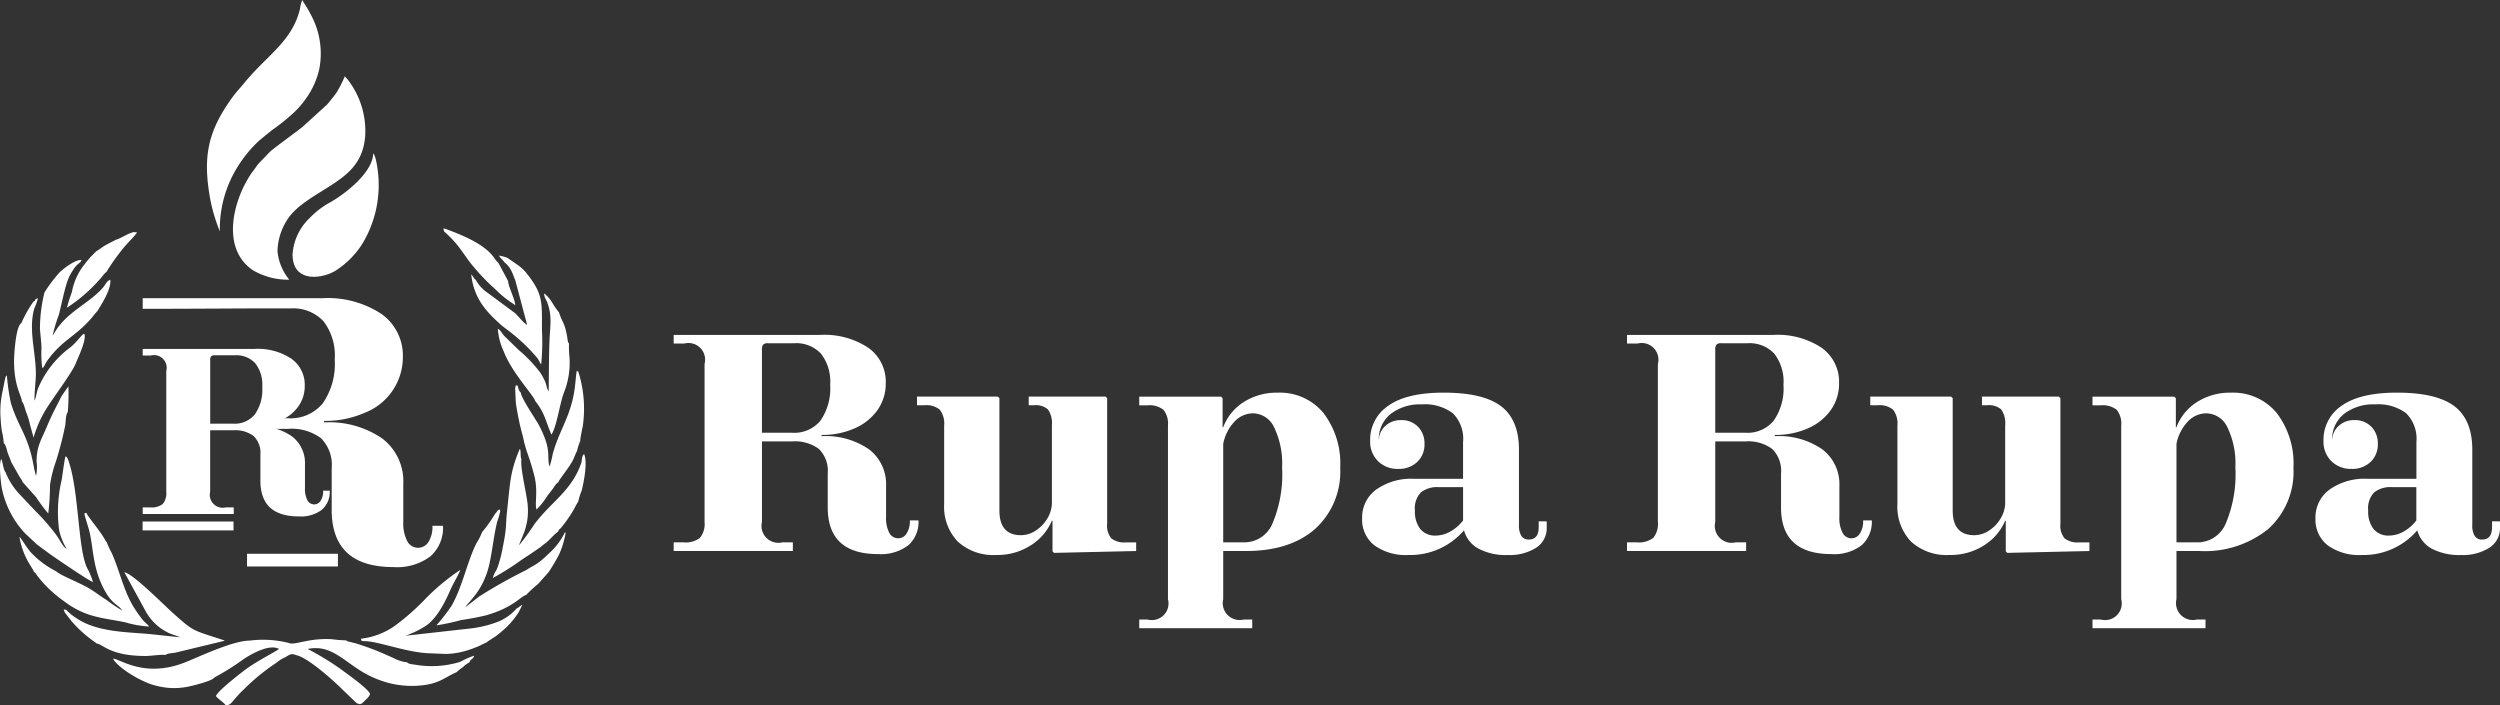
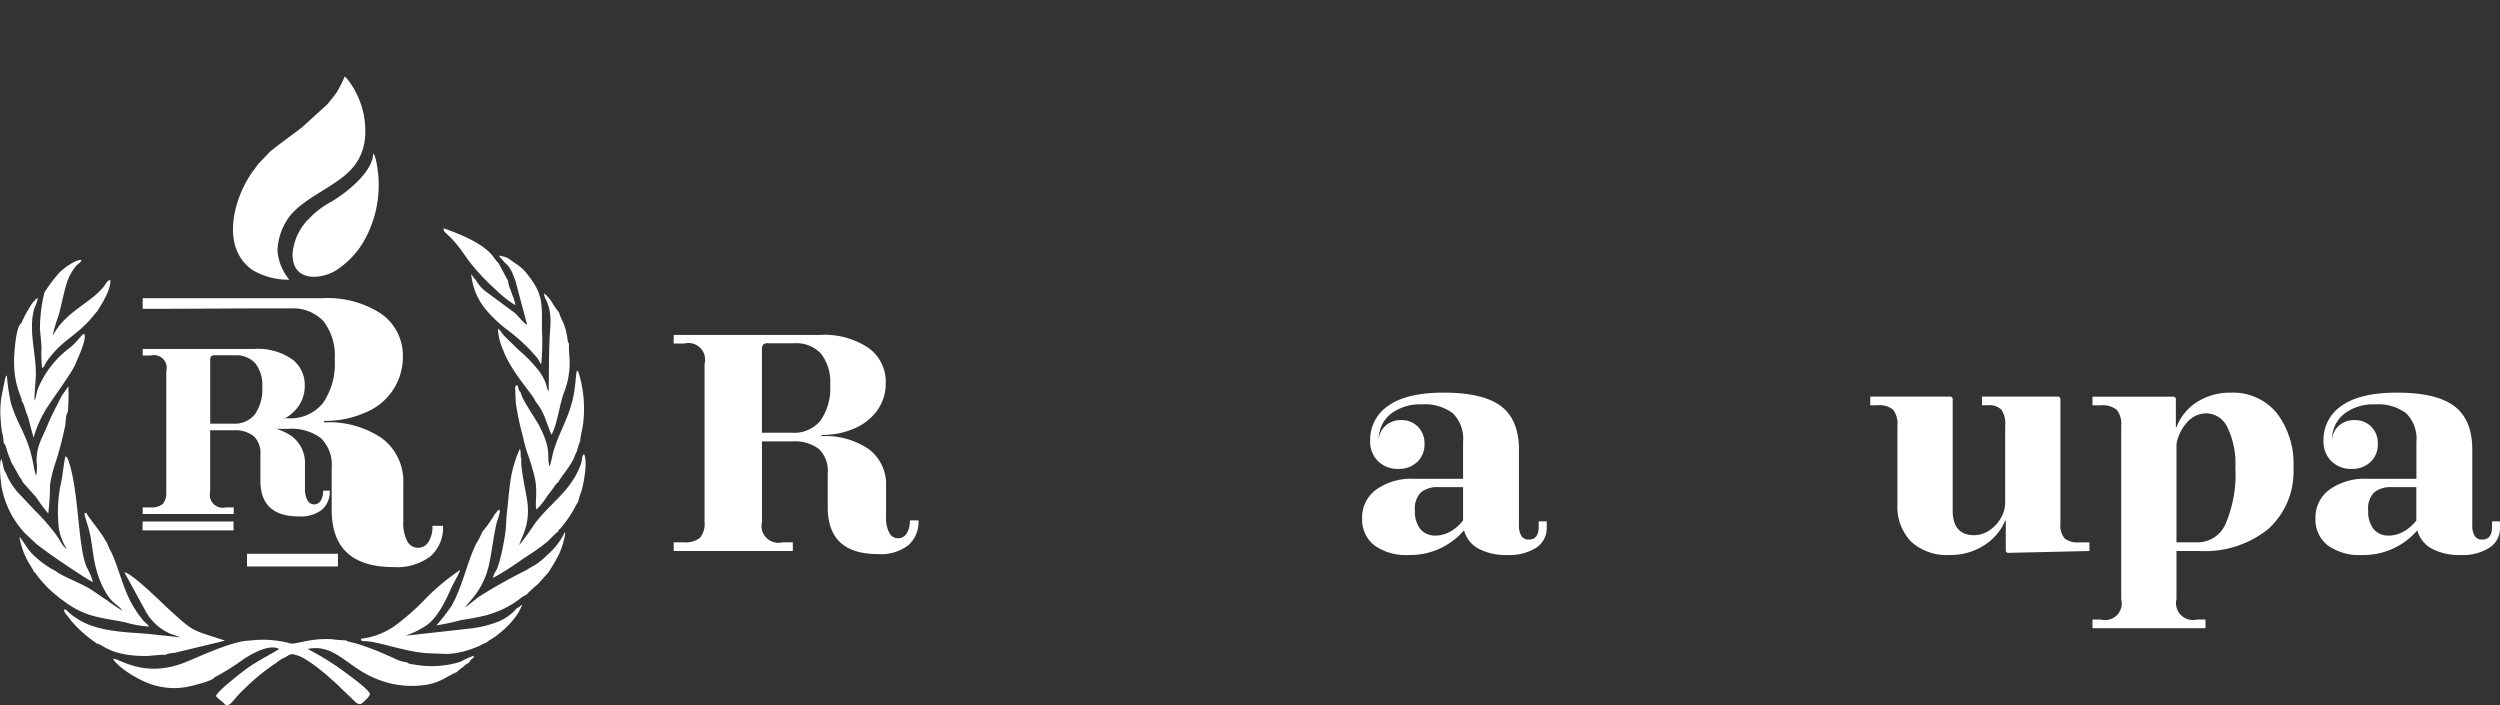
<svg xmlns="http://www.w3.org/2000/svg" width="283.653" height="80" viewBox="0 0 283.653 80">
  <rect x="0" y="0" width="283.653" height="80" fill="#333333" stroke="none" />
  <g id="Grupo_24" data-name="Grupo 24" transform="translate(-118 -1020)">
    <g id="Grupo_2" data-name="Grupo 2" transform="translate(-120.403 756.291)">
      <path id="Trazado_1" data-name="Trazado 1" d="M282.282,399.1a11.853,11.853,0,0,0-4.472-.288c-2.021.024-5.7,1.82-7.435,2.5-4.613,1.8-7.408-.5-8.1-.441.556,1.029,3.28,2.725,5,3.09a7.875,7.875,0,0,0,3.6.062c.373-.074,2.71-.636,2.906-1.029a28.436,28.436,0,0,0,3.313-2.081c.886-.587,2.908-1.75,4.01-1.156-.3.279-2.611,1.43-3.855,2.379-.69.526-3.113,2.4-3.3,2.973.256.335.959.773,1.09,1.024.552.059.689-.318,1.4-1.095.219-.24.4-.424.64-.652a23.557,23.557,0,0,1,3.678-3.019,4.4,4.4,0,0,1,1.058-.663c.413-.239.666-.494,1.211-.247,1.3.234,4.272,2.889,5.287,3.92l1.553,1.486c.441.293.613.142.931-.19.184-.192.6-.509.634-.831-.316-.656-2.558-2.23-3.348-2.812a32.361,32.361,0,0,0-3.727-2.268c3.116-.636,4.47,2.092,7.825,3.4a10.457,10.457,0,0,0,4.9.753c2.222-.181,2.8-.931,4.2-1.53a3.816,3.816,0,0,1,.687-.552,2.757,2.757,0,0,1,.729-.539c.191-.5.467-.328.536-.768a10.327,10.327,0,0,0-1.57.7,11,11,0,0,1-5.133.32c-.4-.059-.711-.07-.884-.266a4.126,4.126,0,0,1-1.548-.492c-.457-.194-.954-.419-1.423-.622-.933-.4-1.858-.721-2.9-1.055-.213-.037-.4-.1-.6-.146-.243-.062-.285-.031-.449-.178a14.974,14.974,0,0,1-1.681-.138c-2.647-.122-4.105.7-4.777.456" transform="translate(-11.047 -62.422)" fill="#fff" fill-rule="evenodd" />
-       <path id="Trazado_2" data-name="Trazado 2" d="M337.442,371.453a.818.818,0,0,1-.233.319,15.4,15.4,0,0,1-1.472,2.077,7.645,7.645,0,0,1-.663,1.3c-1.045,2.093-1.549,4.844-2.8,7.059a22.644,22.644,0,0,1-1.727,2.23,25.847,25.847,0,0,0,2.82-.607,28.837,28.837,0,0,0,2.866-.547c3.091-.9,3.876-2.147,4.5-2.3a13.881,13.881,0,0,1,1.349-1.243l1.135-1.271c0-.021.022-.024.035-.034a19.008,19.008,0,0,0,1.246-2.114,9.6,9.6,0,0,0,.725-2.491c-.024.188.027.045-.1.06a7.751,7.751,0,0,1-1.891,2.459,9.674,9.674,0,0,1-1.135.984c-.389.289-.922.525-1.322.809a57.084,57.084,0,0,0-5.385,3.025l-1.563,1.216c.355-.641,2.062-1.89,2.73-4.9.229-1.032.377-2.144.563-3.229.091-.532.2-1.063.32-1.573a7.1,7.1,0,0,0,.347-1.209c-.033-.262-.089-.2-.349-.011" transform="translate(-42.629 -49.773)" fill="#fff" fill-rule="evenodd" />
+       <path id="Trazado_2" data-name="Trazado 2" d="M337.442,371.453a.818.818,0,0,1-.233.319,15.4,15.4,0,0,1-1.472,2.077,7.645,7.645,0,0,1-.663,1.3c-1.045,2.093-1.549,4.844-2.8,7.059a22.644,22.644,0,0,1-1.727,2.23,25.847,25.847,0,0,0,2.82-.607,28.837,28.837,0,0,0,2.866-.547c3.091-.9,3.876-2.147,4.5-2.3a13.881,13.881,0,0,1,1.349-1.243l1.135-1.271a19.008,19.008,0,0,0,1.246-2.114,9.6,9.6,0,0,0,.725-2.491c-.024.188.027.045-.1.06a7.751,7.751,0,0,1-1.891,2.459,9.674,9.674,0,0,1-1.135.984c-.389.289-.922.525-1.322.809a57.084,57.084,0,0,0-5.385,3.025l-1.563,1.216c.355-.641,2.062-1.89,2.73-4.9.229-1.032.377-2.144.563-3.229.091-.532.2-1.063.32-1.573a7.1,7.1,0,0,0,.347-1.209c-.033-.262-.089-.2-.349-.011" transform="translate(-42.629 -49.773)" fill="#fff" fill-rule="evenodd" />
      <path id="Trazado_3" data-name="Trazado 3" d="M246.675,378.608a10.381,10.381,0,0,1-2.911-2.191c-.473-.551-1.051-1.562-1.257-1.718a8.576,8.576,0,0,0,1.156,3.105l.4.652a.406.406,0,0,1,.069.208c.25.138.248.254.442.5a13.079,13.079,0,0,0,2.177,2.216c.291.265.653.494.981.747,2.466,1.79,4.309,1.741,6.834,2.281a11.561,11.561,0,0,0,2.657.464c-.119-.214-.5-.445-.854-.908-.292-.382-.5-.679-.752-1.065-1.272-1.961-1.665-4.159-2.62-6.33a9.651,9.651,0,0,1-.581-1.257.355.355,0,0,1-.1-.112l-.192-.336c-.618-1.043-1.838-2.421-2.035-2.918l-.009.029c-.228.077-.214-.044-.163.312l.337,1.122c.751,2.272.362,4.7,2.071,7.63.765,1.313,1.458,1.4,1.857,2.021a16.842,16.842,0,0,1-1.822-1.225c-.642-.387-1.123-.781-1.772-1.185-1.11-.69-2.986-1.392-3.764-1.92Z" transform="translate(-1.899 -50.077)" fill="#fff" fill-rule="evenodd" />
      <path id="Trazado_4" data-name="Trazado 4" d="M348.487,369.166c.445-.363,1.026-1.066,1.39-1.285.082-.279.114-.2.319-.42a14.914,14.914,0,0,0,1.465-2.1c.09-.155.149-.271.233-.443l.233-.409c.006-.03.025-.034.04-.05a6.5,6.5,0,0,1,.366-1.185c.284-1.023.7-3.332.293-4.19-.275.219-.219.574-.311.986-1.1,3.188-3.379,4.373-5.321,6.96a29.087,29.087,0,0,1-1.738,2.39c.251-.935,1.227-2.212.952-4.758-.122-1.127-.86-4.147-.69-5-.159-.263-.017-.891-.177-1.177a13.64,13.64,0,0,0-1.03,3.355c-.2,1.295-.3,2.634-.45,3.95-.075.675-.068,1.368-.153,2.049-.082.663-.189,1.221-.321,1.874a14.985,14.985,0,0,1-.428,1.769,5.407,5.407,0,0,1-.313.824,2.213,2.213,0,0,0-.369.833,30.434,30.434,0,0,0,3.064-1.925c.485-.34,1-.66,1.5-1,.276-.189.465-.328.714-.494.3-.2.473-.4.73-.553" transform="translate(-48.151 -43.851)" fill="#fff" fill-rule="evenodd" />
      <path id="Trazado_5" data-name="Trazado 5" d="M239.032,361.856c-.248-.245-.3-1.116-.485-1.5-.294.512-.061,2.545.044,3.212a10.485,10.485,0,0,0,2.66,5.23l1.322,1.244,1.531,1.131c.67.467,4.341,2.983,4.844,3.148a7.223,7.223,0,0,0-.653-1.578c-1.054-2.142-.918-8.543-2.07-12.034-.126-.383-.173-.533-.385-.658-.106.187-.362,2.261-.436,2.656a15.9,15.9,0,0,0-.291,5.723,6.851,6.851,0,0,0,.848,2.116c-.313-.119-.647-.749-.844-1.068a10.9,10.9,0,0,0-.828-1.143,22.938,22.938,0,0,0-1.829-2.033l-1.916-2.028a7.772,7.772,0,0,1-1.512-2.415" transform="translate(0 -44.572)" fill="#fff" fill-rule="evenodd" />
      <path id="Trazado_6" data-name="Trazado 6" d="M315.281,391.756l-.685.11c.144.366-.032.2.887.3,1.557.171,4.308,1.192,6.657,1.335l2.162.086h-.075a8.751,8.751,0,0,0,2.534-.433c.378-.127.663-.226,1.056-.388.358-.147.69-.35,1.034-.479.061-.1.852-.566,1.037-.7.327-.247.649-.512.957-.786a9.48,9.48,0,0,0,1.641-1.918c.138-.29.3-.554.424-.874-.29.148-.329.274-.627.4A5.531,5.531,0,0,1,329.974,390a12.748,12.748,0,0,1-3.217.726l-7.092.793A10.531,10.531,0,0,0,322,390.371c1.232-.83,2.184-2.729,2.759-4.061.286-.662,1.106-2.048,1.109-2.255a24.969,24.969,0,0,0-3.8,3.128,27.1,27.1,0,0,1-3.658,3.242,8.373,8.373,0,0,1-3.134,1.33" transform="translate(-35.251 -55.679)" fill="#fff" fill-rule="evenodd" />
      <path id="Trazado_7" data-name="Trazado 7" d="M252.137,388.8l-.285-.046.126.351.768.987a14.192,14.192,0,0,0,2.74,2.434c.011.01.038.059.046.045s.031.03.046.046c.73.064,1.494,1.419,5.582,1.418.651,0,1.719-.192,2.243-.114.2-.2.824-.2,1.132-.268l5.475-1.319c.014,0,.048,0,.058-.025s.039-.016.057-.027c-3.789-1.257-3.383-.875-6.172-3.388-.716-.645-4.318-4.257-5.219-4.359l2.419,4.429a5.847,5.847,0,0,0,2.666,2.484,4.119,4.119,0,0,0,.618.221l.555.213c.008-.016.034.02.051.031l-3.654-.388c-2.746-.218-5.96-.258-8.212-1.86a5.443,5.443,0,0,1-1.038-.861" transform="translate(-6.222 -55.898)" fill="#fff" fill-rule="evenodd" />
      <path id="Trazado_8" data-name="Trazado 8" d="M238.715,344.827a10.5,10.5,0,0,0-.215,3c.034.517.068.953.141,1.453a7.314,7.314,0,0,1,.219,1.375c.257.213.333.763.443,1.085.14.408.294.7.414,1.083l.938,1.656c.077.118.133.188.184.27.138.219.088.087.14.3l1.541,1.732a21.364,21.364,0,0,0,1.39,1.868,27.714,27.714,0,0,0,.2-3.26,14.744,14.744,0,0,1,.691-2.72,38.292,38.292,0,0,0,1.05-4.1c.04-.349.043-1.162.274-1.421a23.614,23.614,0,0,0,.07-2.93l-.746,1.059c-.662,1.327-1.028,1.921-1.678,3.477-.628,1.5-1.173,2.2-1.19,3.99a4.689,4.689,0,0,1-.049,1.6c-.01-.017-.023-.039-.028-.051s-.021-.037-.027-.051l-.164-.674c-.647-3.838-1.718-4.492-2.639-7.445a22.885,22.885,0,0,1-.457-3.149c-.168.159-.135.143-.21.405Z" transform="translate(-0.032 -36.673)" fill="#fff" fill-rule="evenodd" />
      <path id="Trazado_9" data-name="Trazado 9" d="M347.83,344.464c-.13-.116-.02.061-.186-.228-.1-.171-.032-.063-.084-.212-.118-.337.01-.361-.3-.381l-.082.3.077,1.667c.1.754.254,1.515.408,2.25.161.772.4,1.5.535,2.235l.275.973a27.234,27.234,0,0,1,.911,2.963c.4,1.71-.007,3,.218,3.7a7.97,7.97,0,0,0,1.21-1.52c.186-.252.4-.518.591-.769.208-.278.388-.652.672-.8.074-.308,1.282-1.72,1.7-2.595.127-.267.271-.7.4-.9.054-.2.11-.408.176-.636l.145-.405c.006-.013.027-.024.032-.054s.021-.037.034-.054c-.024-.33.251-1.433.318-1.926a13.918,13.918,0,0,0-.531-5.976l-.171-.117c-.12.468-.146,1.815-.428,3.074-.57,2.547-1.656,3.96-2.314,6.405a11.668,11.668,0,0,1-.344,1.4c-.4-1.178.336-1.7-1.189-4.65-.35-.678-2.043-3.1-2.074-3.738" transform="translate(-50.326 -36.21)" fill="#fff" fill-rule="evenodd" />
      <path id="Trazado_10" data-name="Trazado 10" d="M347.755,337.888a6.762,6.762,0,0,1,1.054,1.78c.139.326.653,1.821.792,2.015.625-1.047.911-3.431,1.407-4.758a9.124,9.124,0,0,0,.63-4.012,11.094,11.094,0,0,1-.056-1.56c-.205-.2-.164-.761-.267-1.057a5.457,5.457,0,0,0-.386-1.314,7.236,7.236,0,0,1-.484-1.166,8.13,8.13,0,0,1-.812-1.182,4.191,4.191,0,0,0-.854-.959c-.074.309.243.75.362,1.083.531,1.491.308,2.484.235,4.144-.086,1.952-.066,3.945-.1,5.9l-.165-.322c-.027-.087-.048-.2-.076-.3a4.155,4.155,0,0,0-.211-.621,6.758,6.758,0,0,0-.58-1.009,16.12,16.12,0,0,0-2.382-2.472l-1.608-1.571c-.257-.263-.424-.658-.746-.826a7.091,7.091,0,0,0,.647,2.519c.929,2.467,3.44,5.046,3.6,5.691" transform="translate(-48.62 -28.669)" fill="#fff" fill-rule="evenodd" />
      <path id="Trazado_11" data-name="Trazado 11" d="M243.794,326.78c-.084.235.028.1-.229.272a13.747,13.747,0,0,0-1.369,2.441c-.634.334-.833,3.583-.827,4.4.023,2.862.9,3.9.884,4.474.077.078.039.031.109.146.009.015.069.139.077.159.046.108.059.165.1.277.067.2.134.422.194.63a7.417,7.417,0,0,1,.436,1.393l.416,1.509a13.04,13.04,0,0,1,1.326-3.083c.759-1.265,3.076-4.332,3.456-5.336.212-.56,1.271-2.706.974-3.351-.23-.071-.743.866-1.63,1.56a11.049,11.049,0,0,0-3.644,4.689c-.127.357-.221,1.029-.359,1.312-.083-.359.134-2.325.137-2.937.012-2.577-.865-5.047-.185-7.5a5.794,5.794,0,0,0,.419-1.192c-.111.058-.172.089-.281.139" transform="translate(-1.372 -29.116)" fill="#fff" fill-rule="evenodd" />
      <path id="Trazado_12" data-name="Trazado 12" d="M341.67,318.452a2.549,2.549,0,0,1,.759.921c.228.41.286.708.464,1.09l1.348,5.065c-.392-.143-1.027-1.038-1.4-1.342l-3.137-2.32a4.222,4.222,0,0,1-1.3-1.448.462.462,0,0,1-.113-.1.9.9,0,0,1-.13-.167c-.1-.136-.175-.247-.264-.354.284,2.643,1.572,4.131,3.371,5.733.359.32.9.681,1.277,1a19.533,19.533,0,0,1,2.879,2.809c.156.232.271.5.412.7a25.408,25.408,0,0,0,.086-3.934c.007-3.172.125-4.042-1.684-6.349a5,5,0,0,0-1.047-1l-1.194-.823a4.727,4.727,0,0,0-.948-.25c.159.308.455.5.623.765" transform="translate(-46.031 -24.973)" fill="#fff" fill-rule="evenodd" />
      <path id="Trazado_13" data-name="Trazado 13" d="M247.339,322.262a17.326,17.326,0,0,0-.516,4.113c.048.745.153,1.448.175,2.2a13.969,13.969,0,0,0,.076,2.277c.3-.132.22-.345.658-.936,1.7-2.295,2.992-2.528,4.889-4.667.271-.306.491-.64.744-.871.091-.254,1.586-2.314,1.438-3.527-.4.107-.526.515-.805.847-1.542,1.831-4.165,2.76-5.555,5.207l-.135.2c-.006-.013-.026.033-.041.048a17.1,17.1,0,0,1,.687-2.3c.332-1.164.76-3.688,1.315-4.6a7.217,7.217,0,0,1,.6-.922c.28-.342.618-.433.655-.733-.742-.057-2.133,1.067-2.478,1.415a16.025,16.025,0,0,0-1.7,2.256" transform="translate(-3.887 -25.391)" fill="#fff" fill-rule="evenodd" />
      <path id="Trazado_14" data-name="Trazado 14" d="M332.121,312.323a11.932,11.932,0,0,1,1.957,2.151c.311.414.527.75.853,1.194a24.3,24.3,0,0,0,2.965,3.179,13.137,13.137,0,0,0,2.28,1.815c-.028-.679-.808-2.143-.808-2.731l-1.085-2.03a4.557,4.557,0,0,1-.587-.724c-1.132-1.521-3.716-2.533-5.408-3.157a.605.605,0,0,0-.167-.039c-.161-.008-.04-.008-.1.034Z" transform="translate(-43.312 -22.332)" fill="#fff" fill-rule="evenodd" />
-       <path id="Trazado_15" data-name="Trazado 15" d="M258.059,313.6c-.251.149-.83.423-1.169.618-.4.231-.728.529-1.1.716.061.148.039.051-.082.092l-.057.082c-.008.009-.023.03-.032.04l-.188.187a3.707,3.707,0,0,0-.3.309c-.185.213-.349.4-.545.664a7.137,7.137,0,0,0-1.486,3.214,18.015,18.015,0,0,0-.564,1.773,17,17,0,0,0,2.424-1.884,19.913,19.913,0,0,0,1.557-1.623,2.611,2.611,0,0,1,.521-.57,21.817,21.817,0,0,1,1.637-2.351c.616-.824,1.66-1.781,1.817-2.114l-.383-.039c-.89.253-1.349.684-2.054.885" transform="translate(-6.54 -22.675)" fill="#fff" fill-rule="evenodd" />
      <g id="Grupo_1" data-name="Grupo 1" transform="translate(254.594 303.299)">
        <path id="Trazado_16" data-name="Trazado 16" d="M289.758,353.471a2.694,2.694,0,0,1-.883,2.154,3.915,3.915,0,0,1-2.623.763q-4.362,0-4.362-4.041V349.4a2.664,2.664,0,0,0-.763-2.127,3.482,3.482,0,0,0-2.315-.656h-2.623V353.6a1.464,1.464,0,0,0,1.766,1.766h.91v.75h-10.33v-.75h.856a2.03,2.03,0,0,0,1.419-.388,1.885,1.885,0,0,0,.4-1.378V339.9a1.444,1.444,0,0,0-1.766-1.766h-.91v-.75h12.686a6.885,6.885,0,0,1,4.2,1.124,3.613,3.613,0,0,1,1.5,3.051,3.973,3.973,0,0,1-.709,2.328,4.724,4.724,0,0,1-1.981,1.593,6.9,6.9,0,0,1-2.877.576v.107a6.616,6.616,0,0,1,4.108,1.137,3.8,3.8,0,0,1,1.485,3.2v2.677a2.717,2.717,0,0,0,.281,1.378.858.858,0,0,0,1.5.054,2,2,0,0,0,.282-1.138Zm-8.5-8.658a4.872,4.872,0,0,0,.843-3.091,3.968,3.968,0,0,0-.8-2.716,2.93,2.93,0,0,0-2.3-.9h-2.3a.526.526,0,0,0-.4.12.623.623,0,0,0-.107.415v7.226h2.623A2.946,2.946,0,0,0,281.26,344.813Z" transform="translate(-268.535 -337.386)" fill="#fff" />
      </g>
      <path id="Trazado_17" data-name="Trazado 17" d="M302.607,352.5a4.325,4.325,0,0,1-1.418,3.459,6.29,6.29,0,0,1-4.211,1.224q-7,0-7-6.488v-4.726a4.278,4.278,0,0,0-1.225-3.416,5.586,5.586,0,0,0-3.716-1.053h-4.158v-1.2h4.158a4.731,4.731,0,0,0,3.931-1.7,7.824,7.824,0,0,0,1.354-4.963,6.371,6.371,0,0,0-1.289-4.361,4.7,4.7,0,0,0-3.7-1.44h-3.695c-2.668,0-7.323.043-11.644.043h-1.461v-1.2H288.9a11.053,11.053,0,0,1,6.746,1.8,5.8,5.8,0,0,1,2.406,4.9,6.776,6.776,0,0,1-4.318,6.295,11.083,11.083,0,0,1-4.619.924v.172a10.617,10.617,0,0,1,6.6,1.826,6.093,6.093,0,0,1,2.385,5.135v4.3a4.365,4.365,0,0,0,.451,2.213,1.377,1.377,0,0,0,2.406.086,3.217,3.217,0,0,0,.451-1.826Z" transform="translate(-13.94 -29.134)" fill="#fff" />
      <rect id="Rectángulo_2" data-name="Rectángulo 2" width="10.316" height="1.008" transform="translate(254.582 322.881)" fill="#fff" />
      <rect id="Rectángulo_3" data-name="Rectángulo 3" width="10.316" height="1.441" transform="translate(266.429 326.54)" fill="#fff" />
      <path id="Trazado_18" data-name="Trazado 18" d="M293.981,302.915a5.991,5.991,0,0,1-1.341-3.21,6.837,6.837,0,0,1,1.546-4.2,8.662,8.662,0,0,1,1.183-1.095c1.182-.917,2.217-1.465,3.485-2.3,1.789-1.176,3.486-2.506,3.729-5.431a9.516,9.516,0,0,0-2.01-6.52l-.3-.32a13.582,13.582,0,0,1-.876,1.747,7.692,7.692,0,0,1-.545.735c-.168.2-.43.559-.6.731l-2.767,2.514c-.861.7-3.139,2.316-3.716,2.845l-1.308,1.359c-.094.12-.191.263-.279.389s-.172.229-.286.382c-2.1,2.813-3.889,8.642-.077,11.277a7.909,7.909,0,0,0,4.169,1.091" transform="translate(-22.752 -7.466)" fill="#fff" fill-rule="evenodd" />
-       <path id="Trazado_19" data-name="Trazado 19" d="M283.566,289.952a13.328,13.328,0,0,1,2.253-7.685A13.739,13.739,0,0,1,288.1,279.6l1.377-1.124a20.786,20.786,0,0,0,2.086-1.637,10.106,10.106,0,0,0,1.776-1.951,9.084,9.084,0,0,0,1.534-3.473,9.237,9.237,0,0,0-1.034-6.134c-.275-.578-.639-1.073-.924-1.572a3.59,3.59,0,0,0-.243.951c-.786,3.431-3.4,5.141-5.608,7.623l-.549.618c-.528.691-1.018,1.133-1.649,2.021-2.627,3.7-3.258,6.512-2.406,11.3a19.072,19.072,0,0,0,1.106,3.735" transform="translate(-20.219)" fill="#fff" fill-rule="evenodd" />
      <path id="Trazado_20" data-name="Trazado 20" d="M300.177,307.56c0,3.382,3.621,2.755,5.078,1.715a9.938,9.938,0,0,0,2.806-2.865,12.83,12.83,0,0,0,1.882-7.134c0-.7-.254-2.876-.612-3.173-.051,2.107-3.021,4.471-4.794,5.5a9.673,9.673,0,0,0-2.214,1.624c-.2.214-.467.444-.654.679a6.254,6.254,0,0,0-1.493,3.65" transform="translate(-28.58 -14.987)" fill="#fff" fill-rule="evenodd" />
    </g>
    <g id="Grupo_8" data-name="Grupo 8" transform="translate(194.442 1058)">
      <g id="Grupo_3" data-name="Grupo 3" transform="translate(0)">
        <path id="Trazado_21" data-name="Trazado 21" d="M148,444.7a3.524,3.524,0,0,1-1.156,2.819,5.127,5.127,0,0,1-3.433,1q-5.71,0-5.709-5.289v-3.852a3.489,3.489,0,0,0-1-2.785,4.555,4.555,0,0,0-3.03-.858h-3.432v9.141a1.916,1.916,0,0,0,2.312,2.312h1.191v.981h-13.52v-.981h1.121a2.655,2.655,0,0,0,1.856-.508,2.465,2.465,0,0,0,.526-1.8V426.945a1.89,1.89,0,0,0-2.312-2.312h-1.191v-.981h16.6a9.009,9.009,0,0,1,5.5,1.471,4.729,4.729,0,0,1,1.962,3.993,5.2,5.2,0,0,1-.928,3.047,6.178,6.178,0,0,1-2.592,2.084,9.028,9.028,0,0,1-3.765.753v.14a8.659,8.659,0,0,1,5.377,1.488,4.968,4.968,0,0,1,1.944,4.186v3.5a3.56,3.56,0,0,0,.368,1.8,1.123,1.123,0,0,0,1.962.07,2.623,2.623,0,0,0,.368-1.489Zm-11.121-11.331a6.374,6.374,0,0,0,1.1-4.045,5.192,5.192,0,0,0-1.051-3.555,3.834,3.834,0,0,0-3.012-1.173h-3.012a.689.689,0,0,0-.526.157.819.819,0,0,0-.14.543v9.457h3.432A3.854,3.854,0,0,0,136.883,433.372Z" transform="translate(-120.228 -423.652)" fill="#fff" />
      </g>
      <g id="Grupo_4" data-name="Grupo 4" transform="translate(27.6 7.005)">
-         <path id="Trazado_22" data-name="Trazado 22" d="M189.755,436v14.256a2.251,2.251,0,0,0,.473,1.646,2.381,2.381,0,0,0,1.663.455h1.156v.981l-9.316.21-.175-.175V449.9h-.071a6.122,6.122,0,0,1-2.381,2.785,6.987,6.987,0,0,1-3.923,1.1,5.961,5.961,0,0,1-4.378-1.524,5.712,5.712,0,0,1-1.541-4.255v-8.9a2.588,2.588,0,0,0-.49-1.8,2.4,2.4,0,0,0-1.751-.508h-.841v-.981h9.177l.175.175v12.749q0,2.8,2.452,2.8a3.044,3.044,0,0,0,1.7-.543,4.087,4.087,0,0,0,1.313-1.4,3.467,3.467,0,0,0,.49-1.734v-8.756a2.8,2.8,0,0,0-.437-1.821,2.083,2.083,0,0,0-1.594-.49h-.6v-.981h8.721Z" transform="translate(-168.179 -435.823)" fill="#fff" />
-       </g>
+         </g>
      <g id="Grupo_5" data-name="Grupo 5" transform="translate(52.818)">
-         <path id="Trazado_23" data-name="Trazado 23" d="M221.519,453v5.464a1.916,1.916,0,0,0,2.312,2.312h.98v.981H211.992v-.981h.946a1.89,1.89,0,0,0,2.312-2.312V438.78a2.529,2.529,0,0,0-.508-1.8,2.588,2.588,0,0,0-1.839-.508h-.911v-.981h9.282l.175.175v3.293h.07a5.785,5.785,0,0,1,2.347-2.872,6.941,6.941,0,0,1,3.818-1.051,6.41,6.41,0,0,1,5.2,2.294,9.423,9.423,0,0,1,1.909,6.217,8.763,8.763,0,0,1-2.855,6.953q-2.854,2.5-7.828,2.5Zm1.244-14.641a5.025,5.025,0,0,0-1.244,2.487v11.173H223.9a3.468,3.468,0,0,0,3.2-2.119,14.337,14.337,0,0,0,1.1-6.392,9.418,9.418,0,0,0-.893-4.518,2.688,2.688,0,0,0-2.4-1.611A2.881,2.881,0,0,0,222.763,438.359Z" transform="translate(-211.992 -428.482)" fill="#fff" />
        <path id="Trazado_24" data-name="Trazado 24" d="M276.873,449.638v.7a2.624,2.624,0,0,1-1.208,2.294,5.6,5.6,0,0,1-3.205.823,6.7,6.7,0,0,1-3.327-.718,3.373,3.373,0,0,1-1.646-2.084,8.024,8.024,0,0,1-6.27,2.8,6.121,6.121,0,0,1-3.905-1.1,3.7,3.7,0,0,1-1.384-3.064,3.905,3.905,0,0,1,1.594-3.257,6.861,6.861,0,0,1,4.29-1.226h5.569v-4.168a4.087,4.087,0,0,0-1.173-3.276,5.327,5.327,0,0,0-3.52-1,5.442,5.442,0,0,0-3.52,1.086,3.653,3.653,0,0,0-1.349,3.012,2.251,2.251,0,0,1,.753-1.664,2.544,2.544,0,0,1,1.769-.648,2.573,2.573,0,0,1,1.926.753,2.669,2.669,0,0,1,.736,1.944,2.711,2.711,0,0,1-.823,2.049,2.984,2.984,0,0,1-2.154.789,3.136,3.136,0,0,1-2.294-.876,3.089,3.089,0,0,1-.893-2.312,4.637,4.637,0,0,1,2.084-3.993q2.083-1.471,6.252-1.471,4.483,0,6.515,1.541t2.031,4.939v8.511A2.278,2.278,0,0,0,274,451.3a.955.955,0,0,0,.841.4q1.12,0,1.121-1.436v-.631Zm-11.033,1.209a4.769,4.769,0,0,0,1.541-1.313v-3.783h-2.8a3,3,0,0,0-1.962.578,2.587,2.587,0,0,0-.7,2.084,3.2,3.2,0,0,0,.613,2.1,2.172,2.172,0,0,0,1.769.735A3.442,3.442,0,0,0,265.839,450.846Z" transform="translate(-230.639 -428.482)" fill="#fff" />
-         <path id="Trazado_25" data-name="Trazado 25" d="M335.914,444.7a3.523,3.523,0,0,1-1.156,2.819,5.127,5.127,0,0,1-3.433,1q-5.709,0-5.709-5.289v-3.852a3.489,3.489,0,0,0-1-2.785,4.558,4.558,0,0,0-3.03-.858h-3.433v9.141a1.916,1.916,0,0,0,2.312,2.312h1.19v.981H308.139v-.981h1.121a2.657,2.657,0,0,0,1.856-.508,2.467,2.467,0,0,0,.526-1.8V426.945a1.89,1.89,0,0,0-2.312-2.312h-1.19v-.981h16.6a9.009,9.009,0,0,1,5.5,1.471,4.727,4.727,0,0,1,1.961,3.993,5.2,5.2,0,0,1-.928,3.047,6.179,6.179,0,0,1-2.592,2.084,9.03,9.03,0,0,1-3.766.753v.14a8.658,8.658,0,0,1,5.377,1.488,4.968,4.968,0,0,1,1.944,4.186v3.5a3.56,3.56,0,0,0,.368,1.8,1.122,1.122,0,0,0,1.961.07,2.618,2.618,0,0,0,.368-1.489Zm-11.121-11.331a6.371,6.371,0,0,0,1.1-4.045,5.2,5.2,0,0,0-1.05-3.555,3.836,3.836,0,0,0-3.012-1.173h-3.013a.689.689,0,0,0-.525.157.823.823,0,0,0-.14.543v9.457h3.433A3.853,3.853,0,0,0,324.793,433.372Z" transform="translate(-252.798 -423.652)" fill="#fff" />
      </g>
      <g id="Grupo_6" data-name="Grupo 6" transform="translate(135.759 7.005)">
        <path id="Trazado_26" data-name="Trazado 26" d="M377.666,436v14.256a2.254,2.254,0,0,0,.473,1.646,2.383,2.383,0,0,0,1.664.455h1.156v.981l-9.317.21-.175-.175V449.9h-.07a6.129,6.129,0,0,1-2.382,2.785,6.987,6.987,0,0,1-3.923,1.1,5.963,5.963,0,0,1-4.378-1.524,5.715,5.715,0,0,1-1.541-4.255v-8.9a2.588,2.588,0,0,0-.49-1.8,2.4,2.4,0,0,0-1.751-.508h-.841v-.981h9.177l.176.175v12.749q0,2.8,2.451,2.8a3.046,3.046,0,0,0,1.7-.543,4.08,4.08,0,0,0,1.313-1.4,3.462,3.462,0,0,0,.491-1.734v-8.756a2.8,2.8,0,0,0-.438-1.821,2.084,2.084,0,0,0-1.594-.49h-.6v-.981h8.722Z" transform="translate(-356.09 -435.823)" fill="#fff" />
      </g>
      <g id="Grupo_7" data-name="Grupo 7" transform="translate(160.977 6.55)">
        <path id="Trazado_27" data-name="Trazado 27" d="M409.429,453v5.464a1.916,1.916,0,0,0,2.312,2.312h.981v.981H399.9v-.981h.946a1.891,1.891,0,0,0,2.312-2.312V438.78a2.526,2.526,0,0,0-.508-1.8,2.587,2.587,0,0,0-1.839-.508H399.9v-.981h9.282l.175.175v3.293h.07a5.785,5.785,0,0,1,2.347-2.872,6.938,6.938,0,0,1,3.818-1.051,6.409,6.409,0,0,1,5.2,2.294,9.42,9.42,0,0,1,1.909,6.217,8.767,8.767,0,0,1-2.854,6.953,11.467,11.467,0,0,1-7.829,2.5Zm1.243-14.641a5.03,5.03,0,0,0-1.243,2.487v11.173h2.382a3.469,3.469,0,0,0,3.2-2.119,14.346,14.346,0,0,0,1.1-6.392,9.411,9.411,0,0,0-.893-4.518,2.687,2.687,0,0,0-2.4-1.611A2.882,2.882,0,0,0,410.672,438.359Z" transform="translate(-399.902 -435.032)" fill="#fff" />
        <path id="Trazado_28" data-name="Trazado 28" d="M464.783,449.638v.7a2.623,2.623,0,0,1-1.209,2.294,5.6,5.6,0,0,1-3.2.823,6.7,6.7,0,0,1-3.328-.718,3.375,3.375,0,0,1-1.646-2.084,8.024,8.024,0,0,1-6.27,2.8,6.12,6.12,0,0,1-3.9-1.1,3.7,3.7,0,0,1-1.384-3.064,3.906,3.906,0,0,1,1.593-3.257,6.864,6.864,0,0,1,4.292-1.226h5.568v-4.168a4.085,4.085,0,0,0-1.173-3.276,5.324,5.324,0,0,0-3.52-1,5.44,5.44,0,0,0-3.52,1.086,3.651,3.651,0,0,0-1.349,3.012,2.251,2.251,0,0,1,.753-1.664,2.543,2.543,0,0,1,1.769-.648,2.575,2.575,0,0,1,1.927.753,2.669,2.669,0,0,1,.735,1.944,2.709,2.709,0,0,1-.823,2.049,2.983,2.983,0,0,1-2.154.789,3.138,3.138,0,0,1-2.294-.876,3.092,3.092,0,0,1-.893-2.312,4.638,4.638,0,0,1,2.084-3.993q2.083-1.471,6.252-1.471,4.484,0,6.515,1.541t2.031,4.939v8.511a2.277,2.277,0,0,0,.28,1.279.956.956,0,0,0,.841.4q1.121,0,1.121-1.436v-.631Zm-11.033,1.209a4.773,4.773,0,0,0,1.54-1.313v-3.783h-2.8a3,3,0,0,0-1.961.578,2.586,2.586,0,0,0-.7,2.084,3.2,3.2,0,0,0,.613,2.1,2.172,2.172,0,0,0,1.769.735A3.448,3.448,0,0,0,453.75,450.846Z" transform="translate(-418.549 -435.032)" fill="#fff" />
      </g>
    </g>
  </g>
</svg>